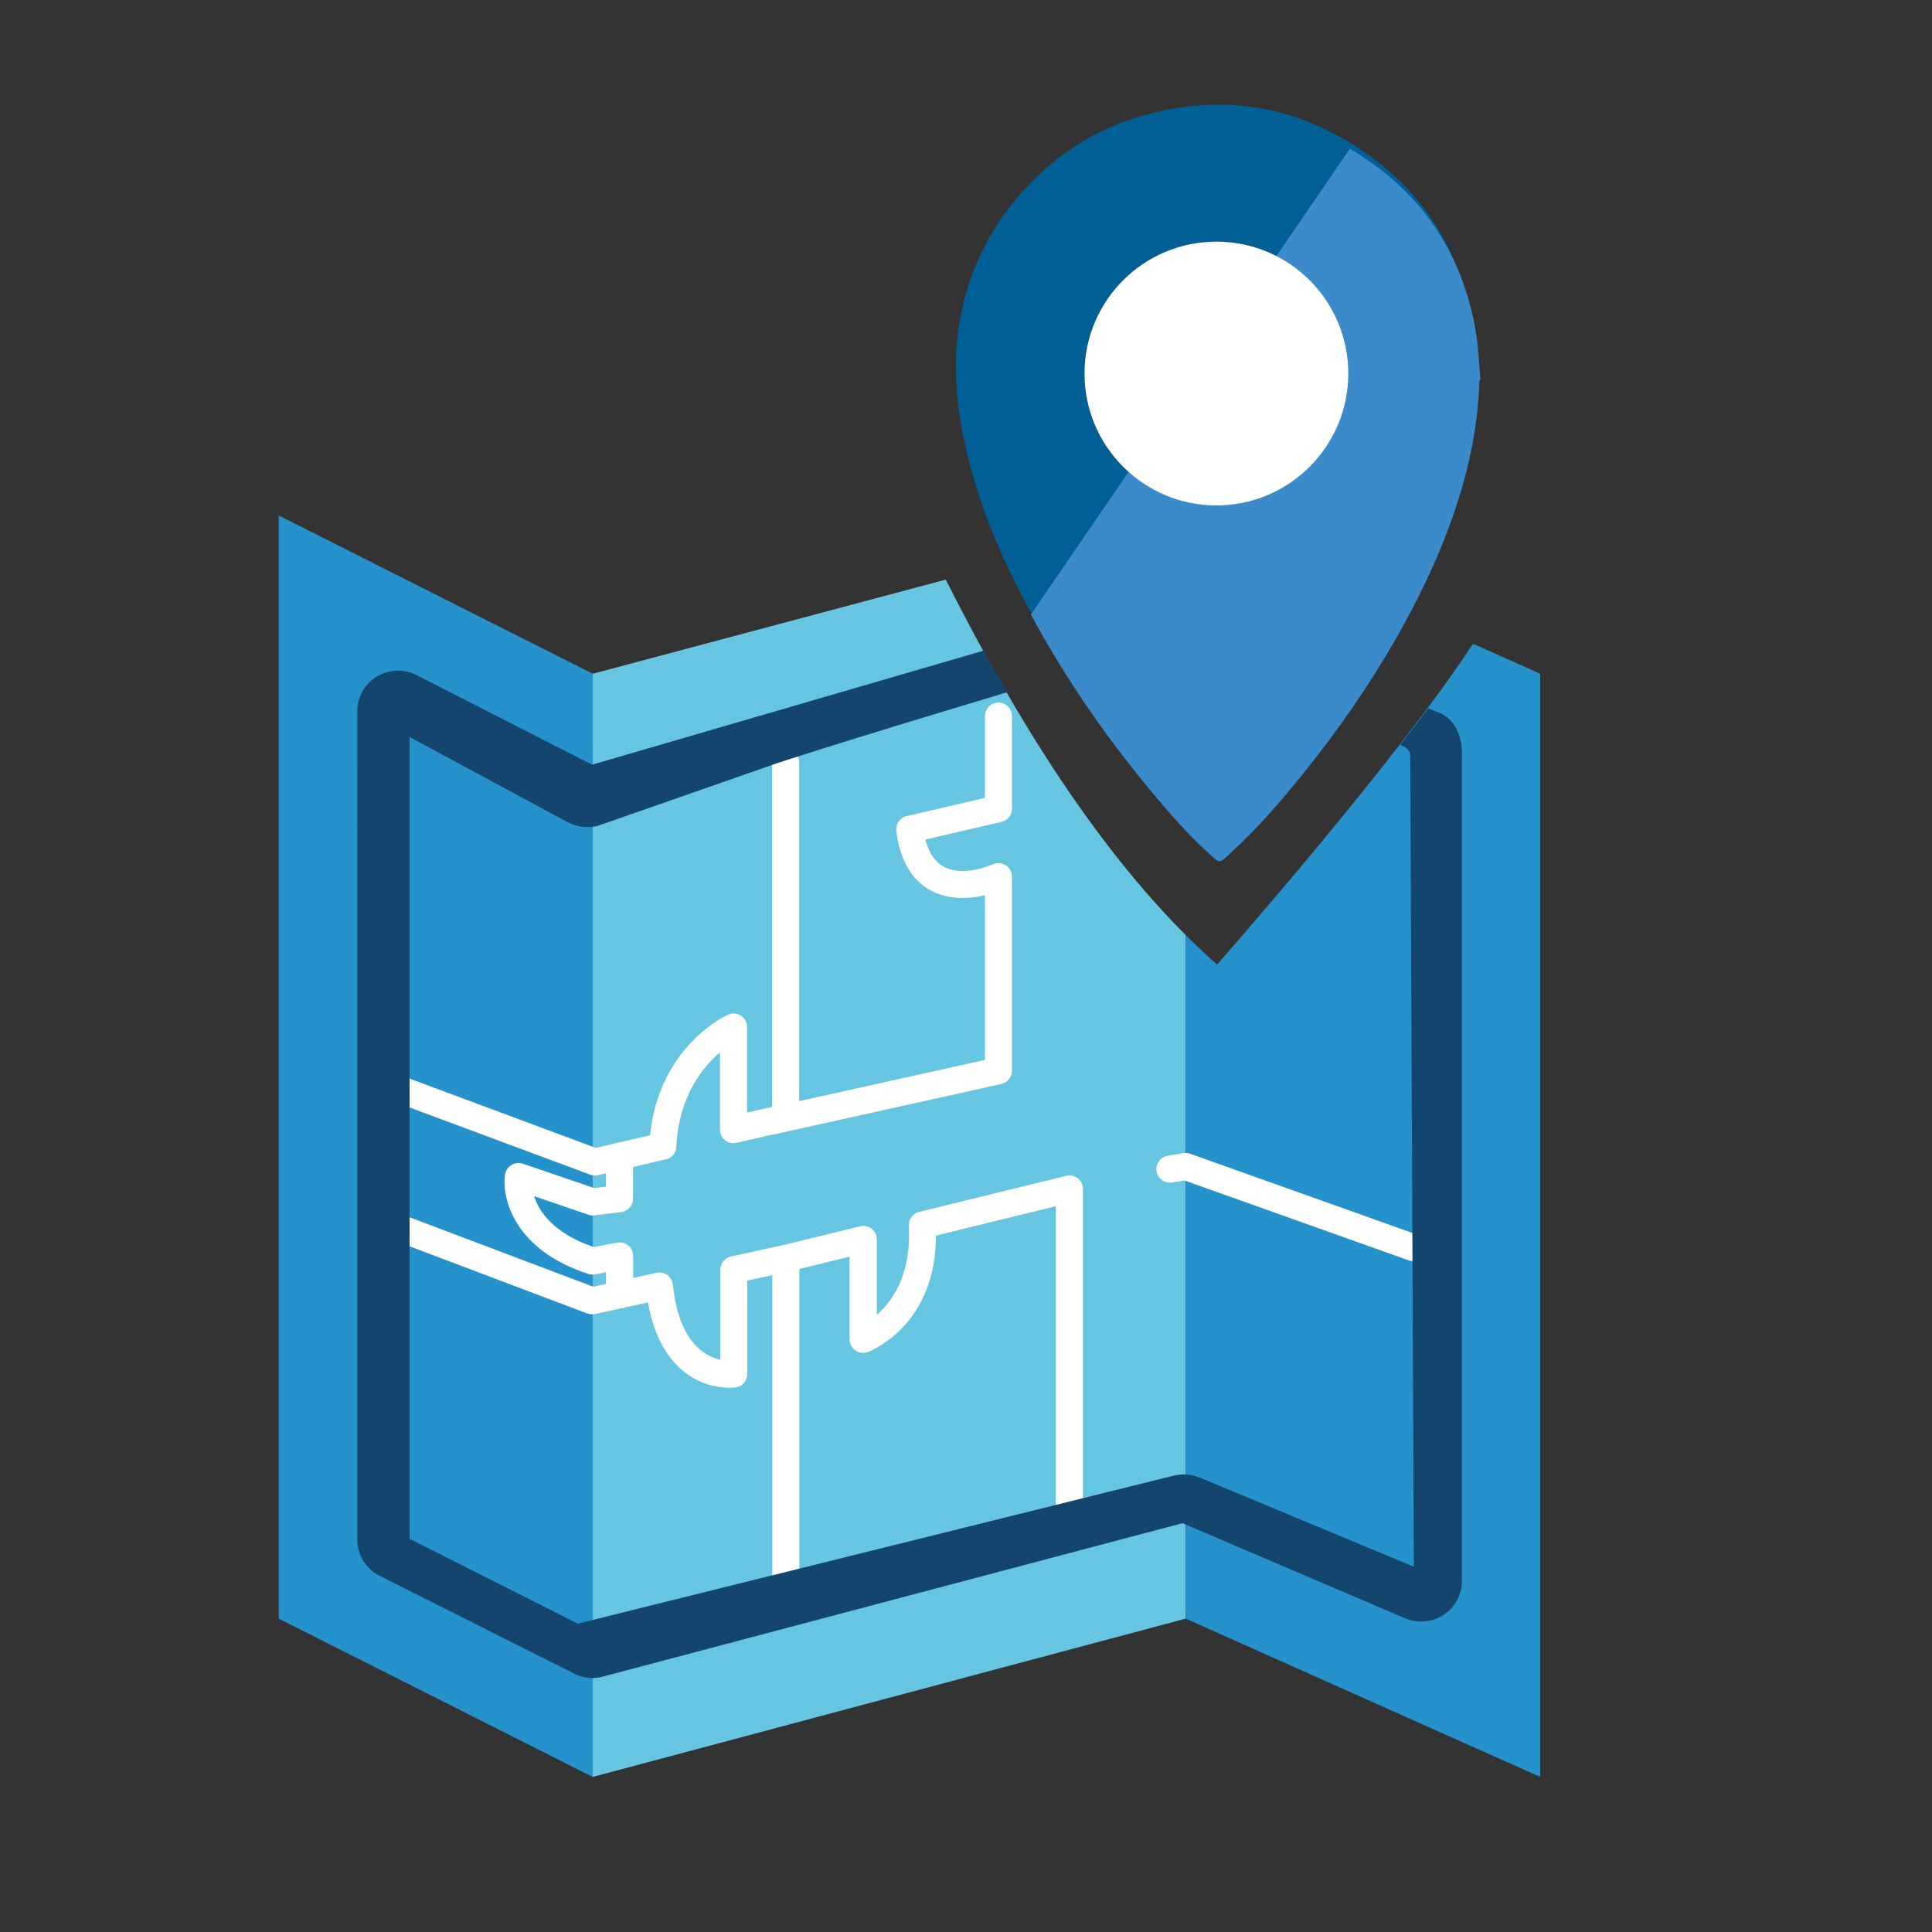
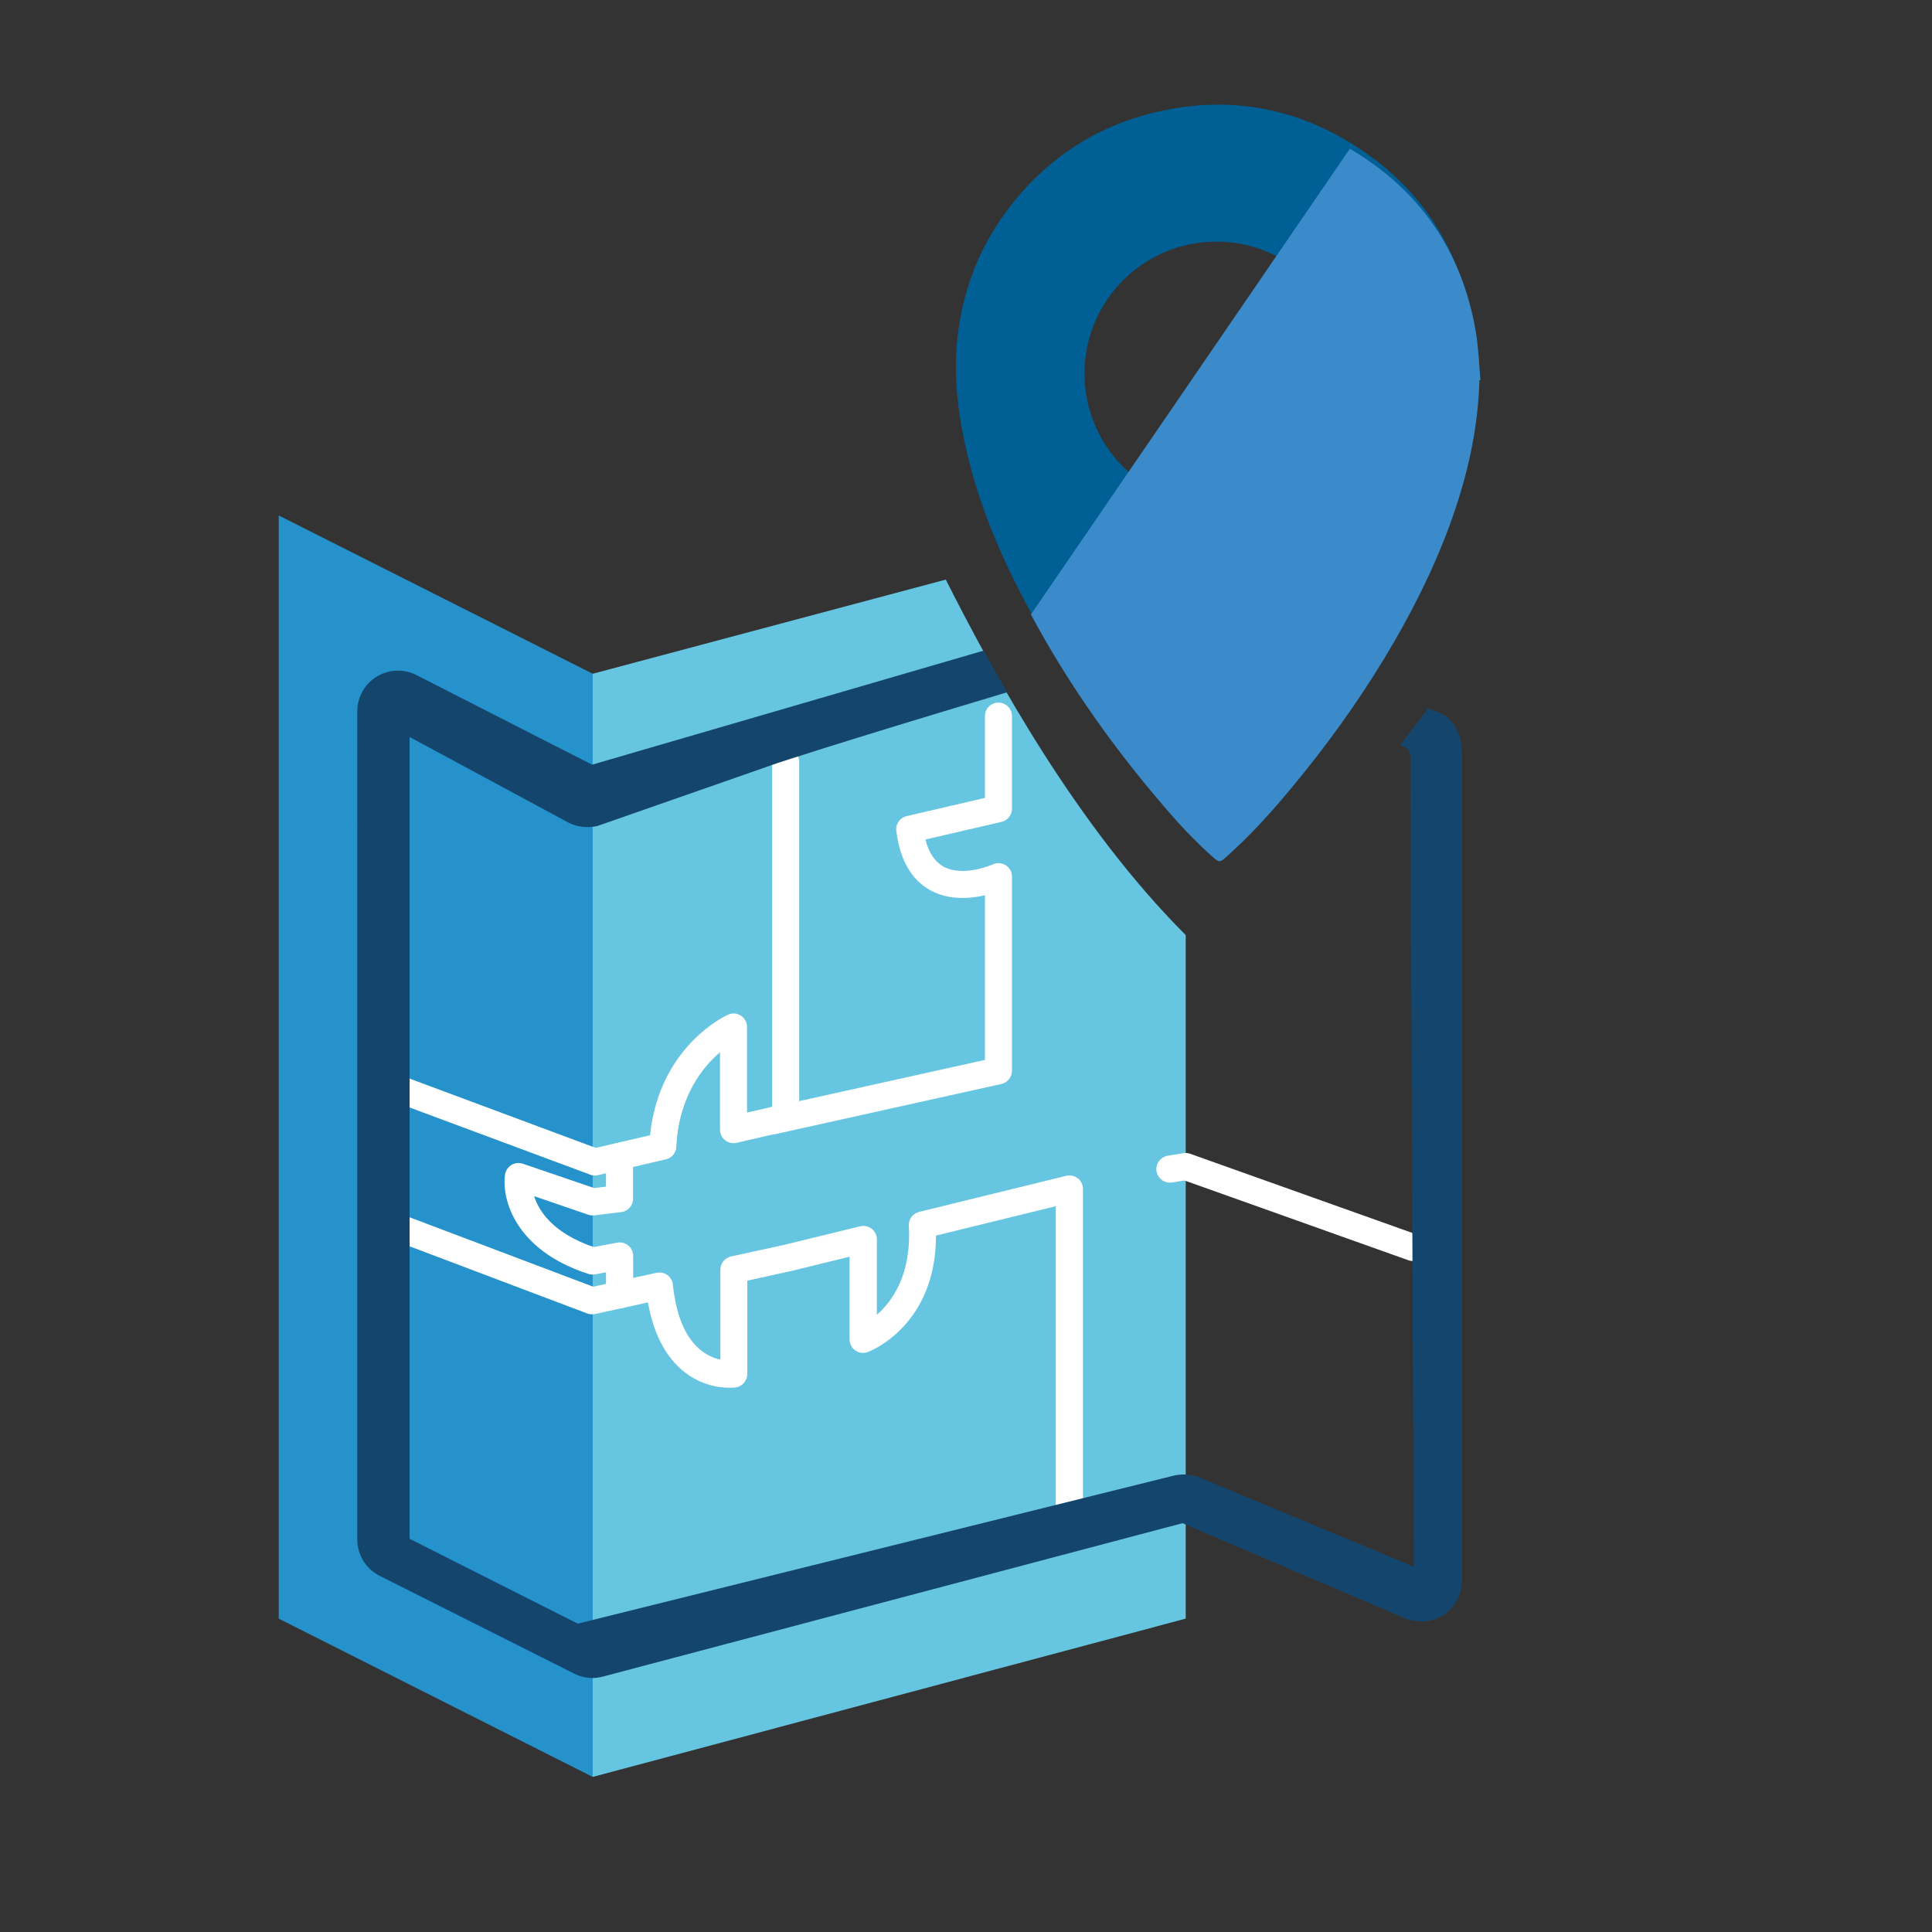
<svg xmlns="http://www.w3.org/2000/svg" id="Calque_1" data-name="Calque 1" viewBox="0 0 150 150">
  <rect x="0" y="0" width="150" height="150" fill="#333333" stroke="none" />
  <defs>
    <style>
      .cls-1 {
        fill: #fff;
      }

      .cls-2 {
        fill: #66c5e0;
      }

      .cls-3 {
        fill: #3b8bca;
      }

      .cls-4 {
        fill: #2692cb;
      }

      .cls-5 {
        fill: #14466d;
      }

      .cls-6 {
        fill: #006096;
      }
    </style>
  </defs>
  <path class="cls-2" d="M73.43,45l-27.41,7.31v85.65l46.04-12.29v-53.07c-8.41-8.41-14.75-19.92-18.63-27.6Z" />
-   <path class="cls-4" d="M114.36,49.98c-5.89,9.06-19.87,24.91-19.87,24.91-.83-.73-1.64-1.5-2.43-2.29v53.07l27.52,12.29V52.31l-5.22-2.33Z" />
  <polygon class="cls-4" points="21.64 40.02 46.02 52.31 46.02 137.96 21.64 125.67 21.64 40.02" />
  <path class="cls-1" d="M46.19,91.27c-.12,0-.25-.02-.37-.07l-15.29-5.69c-.54-.2-.82-.81-.62-1.35,.2-.54,.81-.82,1.35-.62l14.99,5.58,4.22-.98c.7-6.86,5.82-9.26,6.05-9.36,.33-.15,.7-.12,1,.07,.3,.19,.48,.53,.48,.88v6.65l1.95-.45v-26.78c0-.58,.47-1.05,1.05-1.05s1.05,.47,1.05,1.05v27.62c0,.49-.34,.91-.81,1.02l-4.05,.94c-.31,.07-.64,0-.89-.2-.25-.2-.4-.5-.4-.82v-6.01c-1.37,1.17-3.2,3.44-3.39,7.34-.02,.47-.35,.87-.81,.97l-5.28,1.23c-.08,.02-.16,.03-.24,.03Z" />
-   <path class="cls-1" d="M61.01,124.95c-.58,0-1.05-.47-1.05-1.05v-26.2c0-.58,.47-1.05,1.05-1.05s1.05,.47,1.05,1.05v26.2c0,.58-.47,1.05-1.05,1.05Z" />
  <path class="cls-1" d="M83.02,119.26c-.58,0-1.05-.47-1.05-1.05v-24.56l-9.3,2.28c0,6.96-5.06,8.96-5.29,9.04-.32,.12-.69,.08-.97-.12s-.45-.52-.45-.87v-6.41l-4.69,1.15s-.02,0-.03,0l-3.22,.71v7.25c0,.52-.39,.97-.9,1.04-.08,.01-2.09,.28-3.96-1.18-1.46-1.14-2.42-2.96-2.85-5.42l-4.11,.9c-.2,.04-.41,.03-.6-.04l-15.05-5.69c-.54-.21-.82-.81-.61-1.36,.21-.54,.81-.82,1.36-.61l14.76,5.58,4.91-1.08c.29-.06,.6,0,.84,.17,.24,.18,.4,.45,.43,.74,.26,2.47,1,4.19,2.22,5.14,.52,.4,1.04,.6,1.47,.69v-6.98c0-.49,.34-.92,.83-1.03l4.04-.88,5.98-1.46c.31-.08,.65,0,.9,.19,.25,.2,.4,.5,.4,.83v5.85c1.2-1.05,2.7-3.13,2.48-6.91-.03-.51,.31-.96,.8-1.08l11.42-2.8c.31-.08,.65,0,.9,.19,.25,.2,.4,.5,.4,.83v25.9c0,.58-.47,1.05-1.05,1.05Z" />
  <path class="cls-1" d="M48.1,101.58c-.58,0-1.05-.47-1.05-1.05v-1.75l-.84,.16c-.17,.03-.35,.02-.52-.03-5.74-1.85-6.75-5.86-6.48-7.71,.04-.31,.23-.58,.49-.75,.27-.16,.59-.2,.89-.1l5.54,1.89,.92-.11v-2.35c0-.58,.47-1.05,1.05-1.05s1.05,.47,1.05,1.05v3.29c0,.53-.4,.98-.93,1.04l-2.08,.25c-.16,.02-.32,0-.47-.05l-4.2-1.44c.38,1.19,1.48,2.87,4.62,3.95l1.82-.34c.31-.06,.62,.02,.87,.22s.38,.5,.38,.81v3.02c0,.58-.47,1.05-1.05,1.05Z" />
  <path class="cls-1" d="M109.71,97.91c-.12,0-.24-.02-.35-.06l-17.4-6.2-.96,.16c-.57,.09-1.11-.3-1.21-.87-.09-.57,.3-1.11,.87-1.21l1.23-.2c.18-.03,.36-.01,.52,.05l17.65,6.29c.55,.19,.83,.8,.64,1.34-.15,.43-.56,.7-.99,.7Z" />
  <path class="cls-1" d="M60.03,88.06c-.48,0-.92-.33-1.03-.82-.13-.57,.23-1.13,.8-1.25l16.67-3.7v-12.78c-1.16,.27-2.82,.4-4.26-.4-1.46-.82-2.35-2.37-2.62-4.6-.07-.53,.28-1.03,.81-1.15l6.07-1.41v-6.35c0-.58,.47-1.05,1.05-1.05s1.05,.47,1.05,1.05v7.19c0,.49-.34,.91-.81,1.02l-5.91,1.37c.26,1.02,.72,1.72,1.38,2.09,1.55,.87,3.83-.15,3.85-.16,.33-.15,.7-.12,1.01,.07,.3,.19,.48,.53,.48,.88v15.07c0,.49-.34,.92-.82,1.03l-17.49,3.88c-.08,.02-.15,.03-.23,.03Z" />
  <path class="cls-5" d="M108.73,57.82l2.15-2.82,.9,.35c1.17,.49,1.72,1.8,1.72,3.07V122.75c0,1.06-.53,2.05-1.42,2.63-.88,.58-2,.68-2.98,.27l-17.29-7.39-45,11.91c-.27,.07-.54,.11-.81,.11-.49,0-.97-.11-1.42-.34l-15.1-7.59c-1.07-.54-1.74-1.63-1.74-2.82V55.22c0-1.1,.57-2.12,1.51-2.69,.94-.57,2.1-.62,3.08-.12l13.64,6.96,30.38-8.85,1.84,3.23c-13.58,4.07-17.87,5.51-17.9,5.52l-13.91,4.86c-.77,.18-1.58,.08-2.28-.28l-12.3-6.63v62.25l13.06,6.59,46.18-11.47c.72-.19,1.49-.14,2.18,.16l16.55,6.89-.28-63.04c-.06-.55-.76-.75-.76-.75Z" />
  <path class="cls-6" d="M114.3,25.1c-1.06-6.23-4.35-11.01-9.78-14.2-4.89-2.88-10.16-3.48-15.63-1.97-3.99,1.1-7.31,3.3-9.97,6.48-2.47,2.95-3.96,6.33-4.5,10.14-.43,3.01-.14,5.98,.5,8.92,.96,4.45,2.71,8.6,4.85,12.59,2.62,4.88,5.76,9.42,9.3,13.68,1.4,1.68,2.83,3.34,4.45,4.81,.96,.87,.81,.89,1.78,0,2.12-1.93,3.98-4.11,5.77-6.34,2.56-3.19,4.88-6.54,6.93-10.08,1.9-3.3,3.55-6.73,4.75-10.35,1.07-3.22,1.75-6.51,1.84-9.91,.03,0,.06,0,.08,0-.11-1.26-.15-2.53-.36-3.77Zm-19.86,14.14c-5.65,0-10.24-4.58-10.24-10.24s4.58-10.24,10.24-10.24,10.24,4.58,10.24,10.24-4.58,10.24-10.24,10.24Z" />
  <path class="cls-3" d="M80.04,47.71c2.62,4.88,5.76,9.42,9.3,13.68,1.4,1.68,2.83,3.34,4.45,4.81,.96,.87,.81,.89,1.78,0,2.12-1.93,3.98-4.11,5.77-6.34,2.56-3.19,4.88-6.54,6.93-10.08,1.9-3.3,3.55-6.73,4.75-10.35,1.07-3.22,1.75-6.51,1.84-9.91,.03,0,.06,0,.08,0-.11-1.26-.15-2.53-.36-3.77-1.06-6.23-4.35-11.01-9.78-14.2" />
-   <circle class="cls-1" cx="94.44" cy="29" r="10.24" />
</svg>